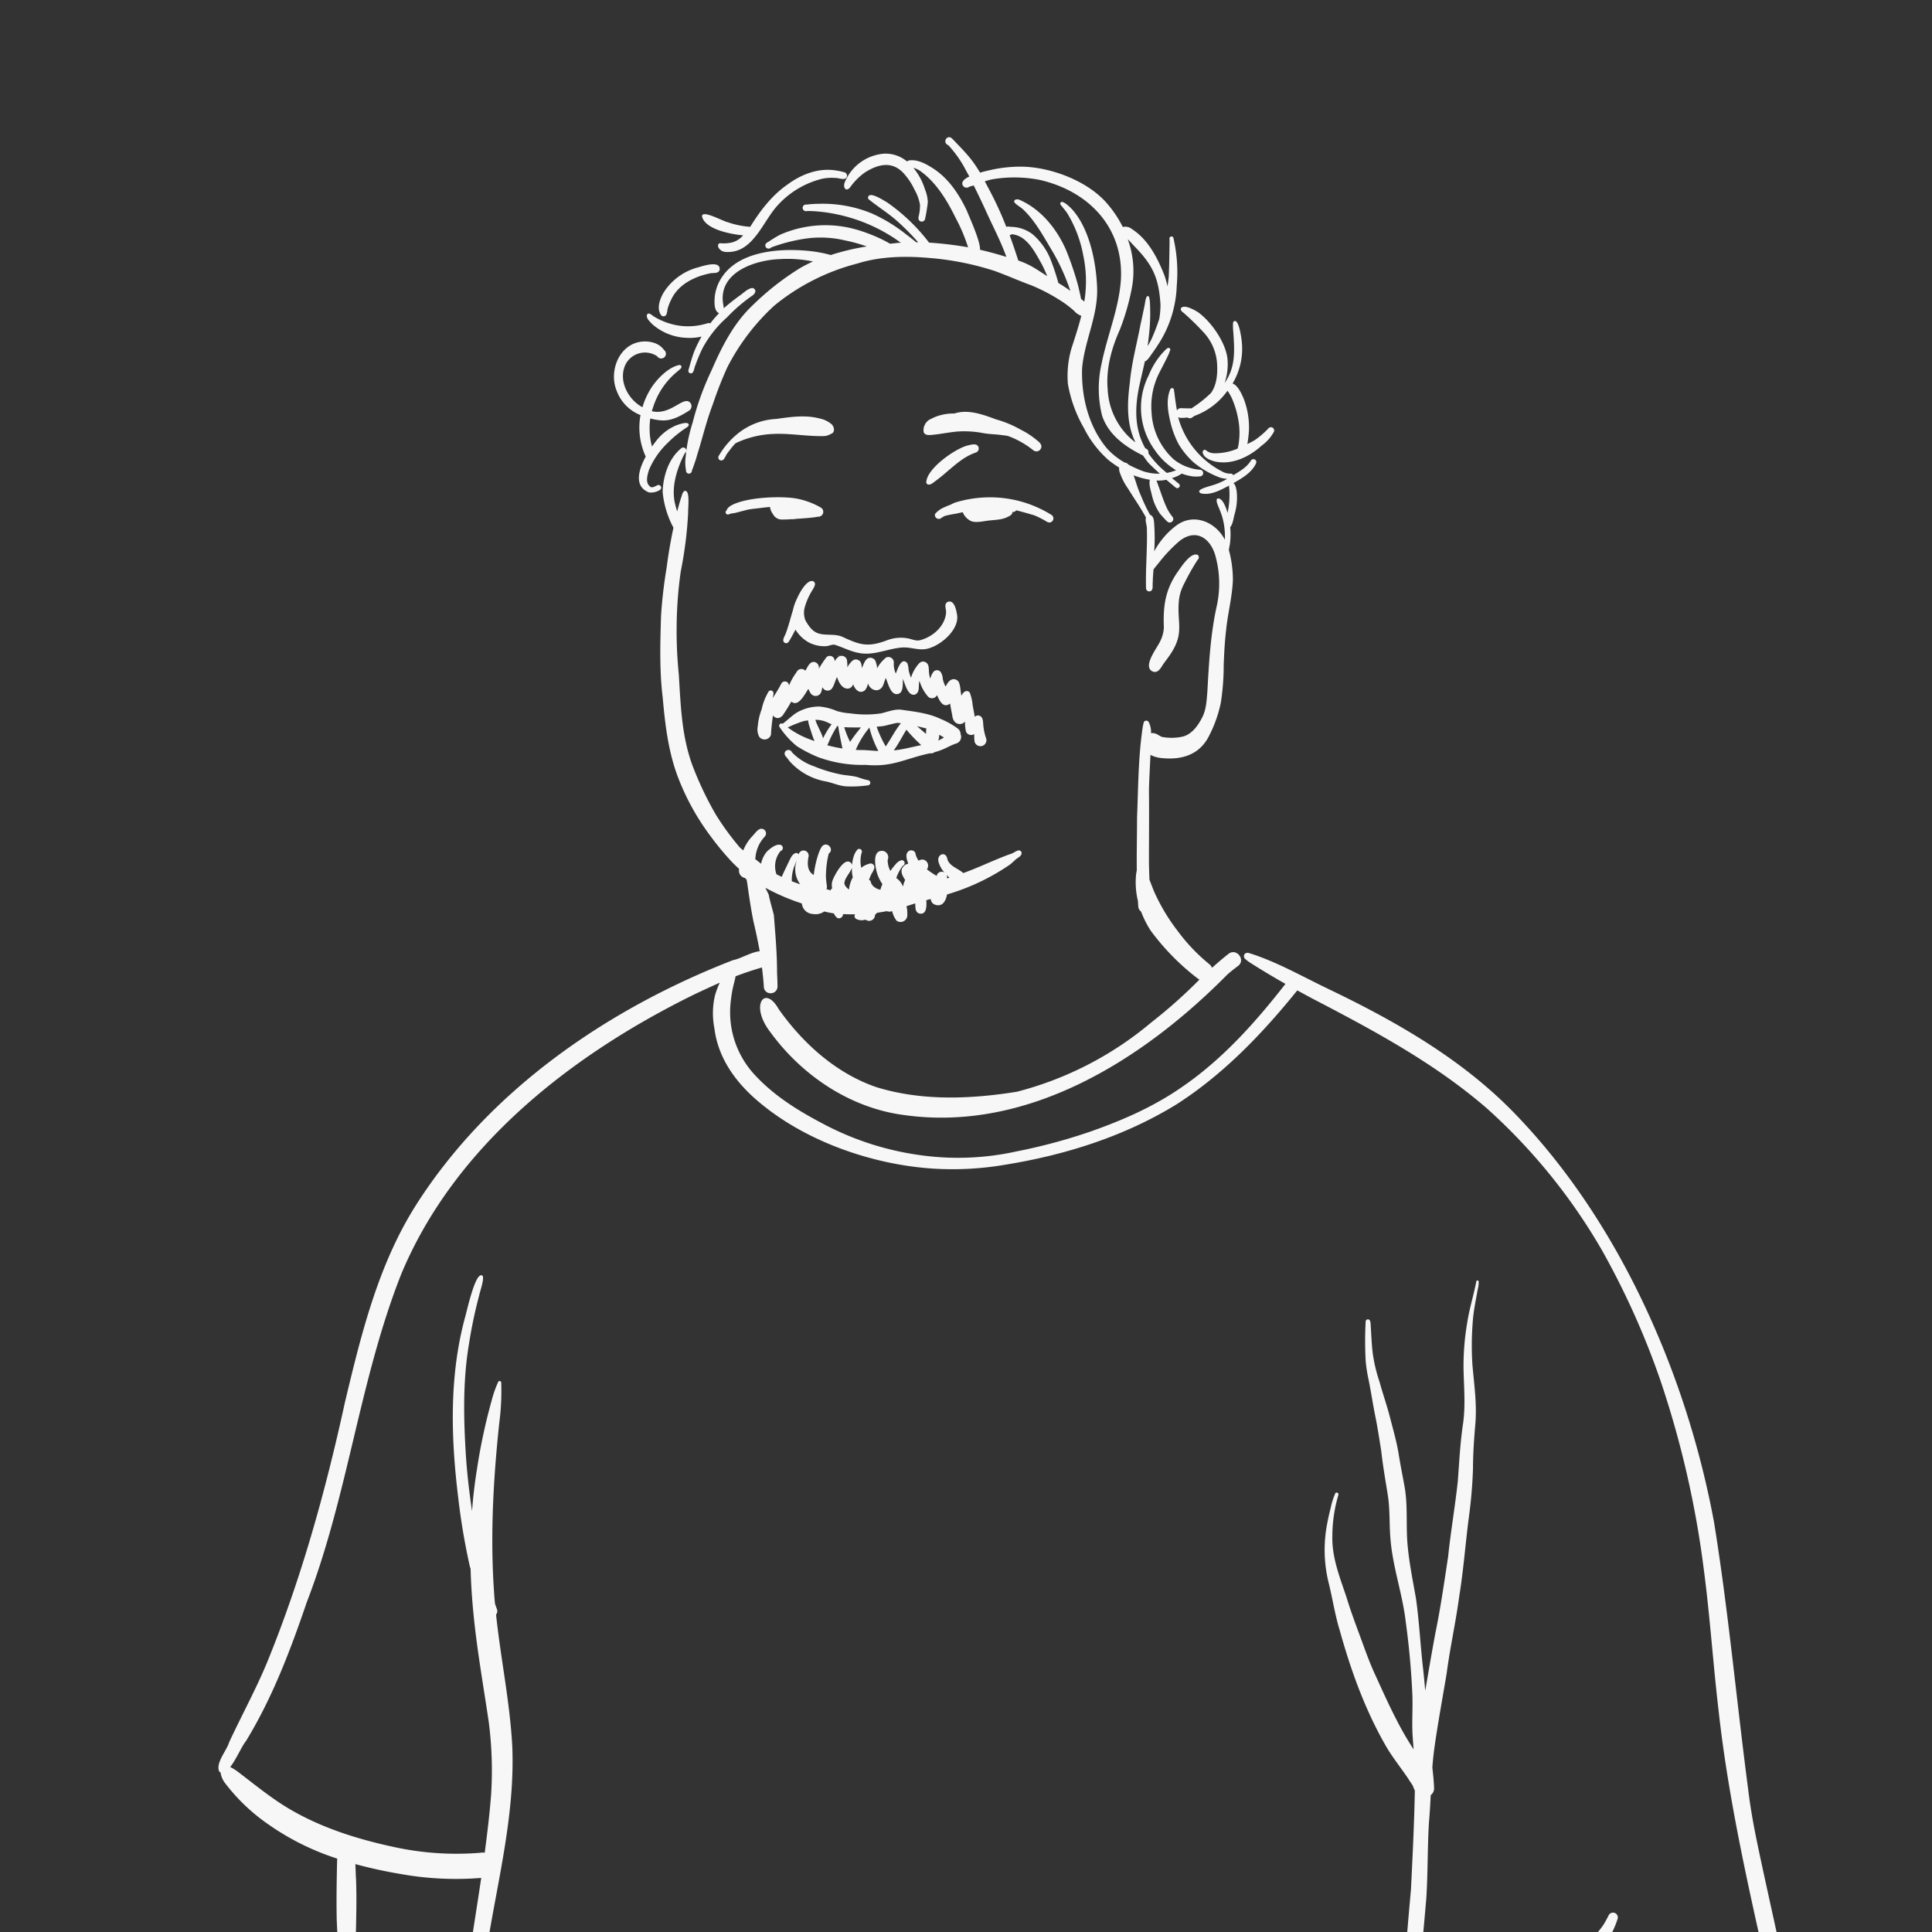
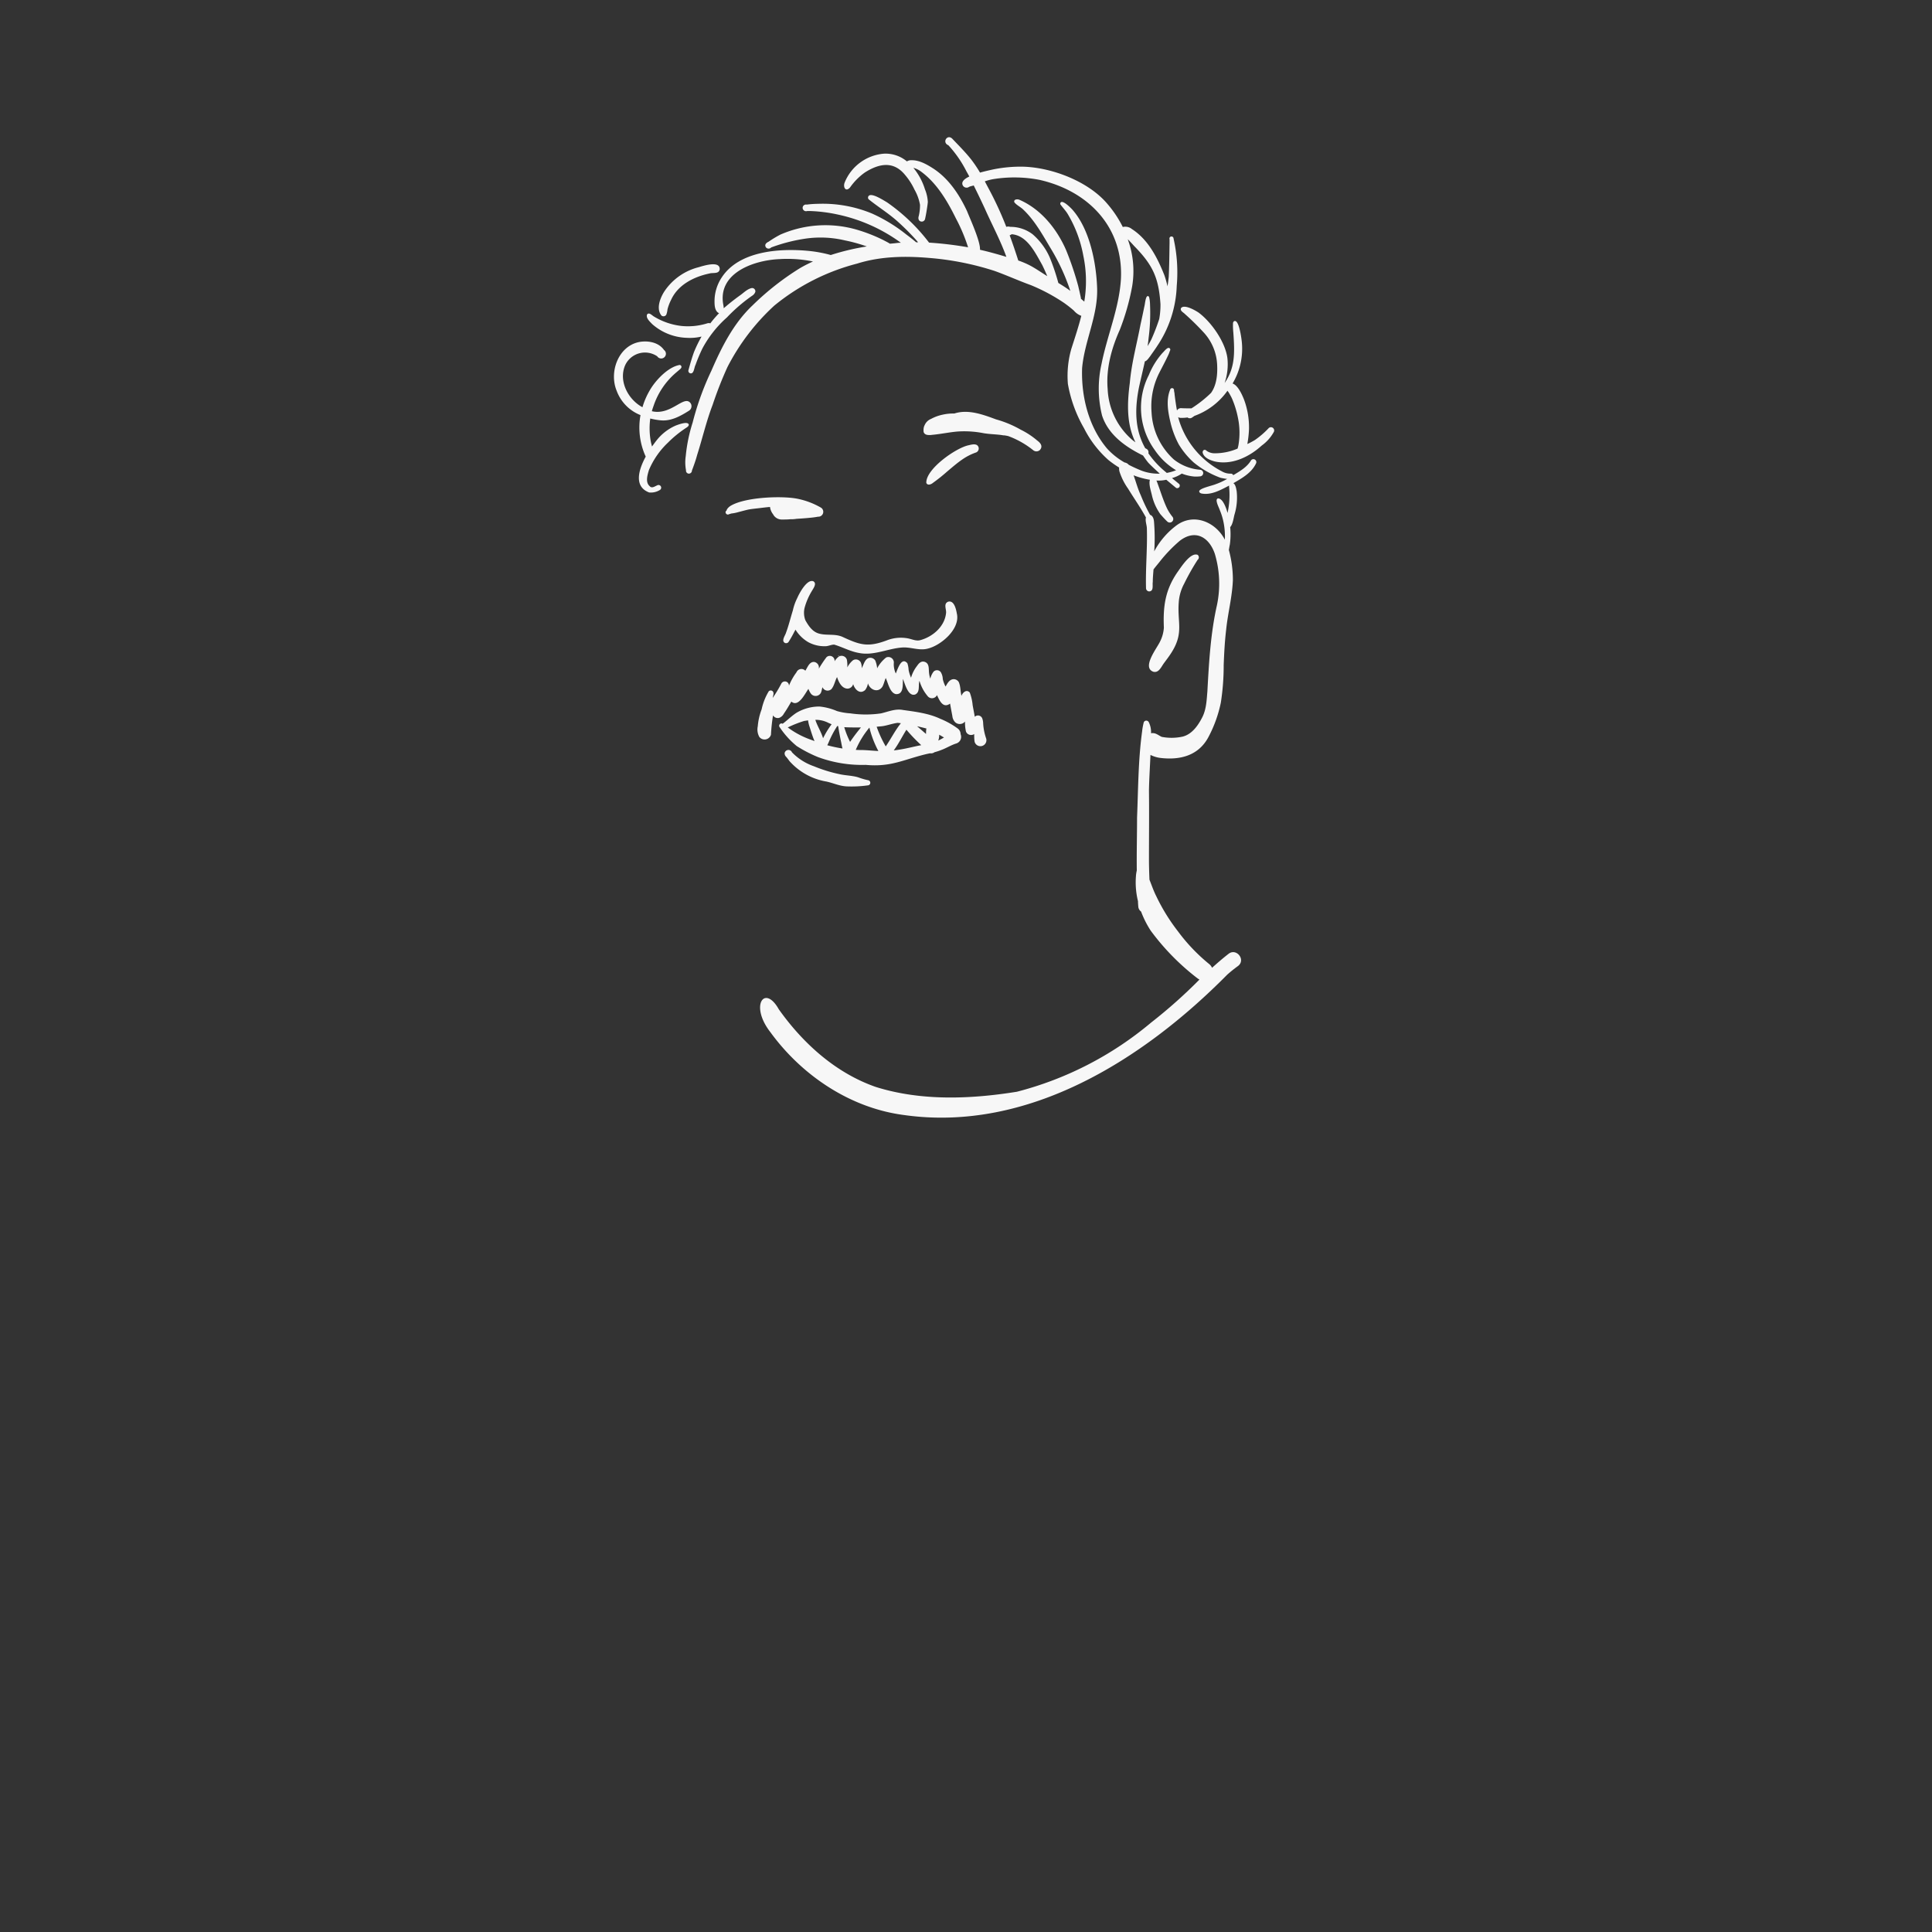
<svg xmlns="http://www.w3.org/2000/svg" viewBox="0 0 500 500">
  <rect x="0" y="0" width="500" height="500" fill="#333333" stroke="none" />
  <defs>
    <style>.cls-1{fill:#f7f7f7;}</style>
  </defs>
  <g id="kato">
    <path class="cls-1" d="M235.06,165.23a10,10,0,0,0-5.61.52c-4.89,1.81-6.87,1.17-11.42-.93-2-.88-4.19-.27-6.21-.89-1.62-.51-2.6-2-3.4-3.43a5.48,5.48,0,0,1-.17-3.28,17,17,0,0,1,1.84-4.24c.4-.7,1.41-2,.37-2.56-1.63-.58-3.6,3.1-4.13,4.35a13.51,13.51,0,0,0-1.14,3.21c-.6,1.91-1.06,3.86-1.76,5.74-.19.74-1.34,2.14-.27,2.68a.78.78,0,0,0,.9-.24,28.14,28.14,0,0,0,1.46-2.56c.12-.21.23-.43.35-.65a9.61,9.61,0,0,0,3.24,3.2,8.72,8.72,0,0,0,4.5,1.09c.79,0,1.51-.43,2.29-.41,2.16.64,4.17,1.78,6.42,2.16,3.78.76,7.36-1.12,11.08-1.41,2.25-.2,4.45.89,6.7.28,3.49-.84,8.5-5.16,7.52-9.12-.19-1.11-.72-3.5-2.29-3-1.24.57-.33,2-.5,3-.39,3.41-3.38,6-6.55,6.9C237.18,166,236.13,165.45,235.06,165.23Z" />
    <path class="cls-1" d="M259.64,112.66c.43,0,.85.11,1.27.19a23,23,0,0,1,6.53,3.7,1.3,1.3,0,0,0,1.69-.1c.86-1,.11-1.85-.72-2.46a20.47,20.47,0,0,0-4.23-2.78,28,28,0,0,0-6.39-2.67c-3.41-1.26-7.24-2.69-10.82-1.52a12.22,12.22,0,0,0-3.07.31,10.94,10.94,0,0,0-2.94,1.08,3,3,0,0,0-1.65,1.59,2.65,2.65,0,0,0-.18.42s0,0,0,0a3,3,0,0,0-.12,1l0,.12c0,.43.25.85.91,1a4,4,0,0,0,1.3,0c2.25-.2,4.46-.69,6.7-.87a26,26,0,0,1,6.22.36C256,112.41,257.82,112.35,259.64,112.66Z" />
-     <path class="cls-1" d="M212.19,108.32c-3.7-1-7.53-.43-11.26.1a17.15,17.15,0,0,0-10.62,4.33A20.79,20.79,0,0,0,186,118a.79.79,0,0,0,.28,1.07c1.12.53,1.44-1.17,2-1.81.63-.85,1.27-1.69,2-2.48l.31-.18a24.93,24.93,0,0,1,9.39-2.29c4.28-.22,8.45.59,12.81.56a3.93,3.93,0,0,0,2.25-.58c1.09-.3.95-1.7.22-2.46A6.82,6.82,0,0,0,212.19,108.32Z" />
    <path class="cls-1" d="M298.46,173.84c1.42.39,2.05-1.23,2.73-2.16s1.52-2,2.17-3.09c3-4.94,1.3-7.54,1.7-12.71a11.87,11.87,0,0,1,1.42-4.86,59.5,59.5,0,0,1,3.46-6.13.82.82,0,0,0,0-1.3c-1.84-.72-4.28,3.19-5.23,4.51-3.17,4.6-3.73,8.88-3.5,14.32a9.22,9.22,0,0,1-1,3.63C299.41,167.77,295.45,172.72,298.46,173.84Z" />
    <path class="cls-1" d="M188.66,133.08l.63-.19a9.36,9.36,0,0,0,1.61-.31c.82-.21,1.65-.44,2.48-.64s1.91-.29,2.91-.41,2-.25,3-.33a.65.65,0,0,0,0,.13,3.93,3.93,0,0,0,.78,1.76,2.51,2.51,0,0,0,2.3,1.36c.71,0,1.41,0,2.12-.07l.23,0a8.29,8.29,0,0,0,1.41-.11c1-.06,2-.13,3-.22s1.72-.17,2.57-.33a1.27,1.27,0,0,0,.77-2.34,20.07,20.07,0,0,0-6.44-2.37c-4.2-.72-13.38-.31-17,1.93-.37.24-.92.73-1,1.2a.51.51,0,0,0-.14.76A.56.56,0,0,0,188.66,133.08Z" />
-     <path class="cls-1" d="M263,132.07c1.57.39,3.14.84,4.69,1.3a23.25,23.25,0,0,1,3.33,1.71,1.06,1.06,0,0,0,1.07-1.84,30.18,30.18,0,0,0-9.21-3.79,30.5,30.5,0,0,0-15.81.65c-.35.15-.69.32-1,.49-.57.21-1.12.44-1.67.69A6.27,6.27,0,0,0,242,133a1,1,0,0,0,1.6,1.06c.27-.18.54-.34.81-.5a21.77,21.77,0,0,1,2.78-.58l2-.43a1.57,1.57,0,0,0,.26.61,4.37,4.37,0,0,0,2,1.76c1.37.39,2.82,0,4.2-.17,1.69-.23,3.46-.16,5-.91.53-.26,1.25-.53,1.36-1.18a1,1,0,0,0,0-.17A1,1,0,0,0,263,132.07Zm-2.58-.57Z" />
    <path class="cls-1" d="M217.34,169.75a.77.77,0,0,0-.58,0Z" />
    <path class="cls-1" d="M172.43,81.45a5.16,5.16,0,0,0,.32-1.41,12.21,12.21,0,0,1,.95-2.48c1.79-3.89,5.9-5.94,9.91-6.78.91-.28,2.44.2,2.65-1.08.09-2.33-4.21-.91-5.48-.54a15.11,15.11,0,0,0-8.8,6.19c-1.12,1.71-2.25,4.56-.78,6.33A.84.84,0,0,0,172.43,81.45Z" />
-     <path class="cls-1" d="M192.32,60.9a5.62,5.62,0,0,1-2.94,1.86,10.12,10.12,0,0,1-3,.19c-.58,0-.66.71-.43,1.13a2.23,2.23,0,0,0,1.77,1.12c3.7.27,6.13-1.81,8.16-4.49a1,1,0,0,0,.2-.25c1.75-2.36,3.21-5.11,5-7.12a23,23,0,0,1,11.83-7.11,12.35,12.35,0,0,1,3.27-.17c.92-.07,2.63.85,3-.37a.91.91,0,0,0-.63-1.1,17.69,17.69,0,0,0-3.4-.61c-4.07-.3-8.11,1.38-11.34,3.77-4,2.77-7,6.69-9.56,10.8l-.11.15a22.17,22.17,0,0,1-5.8-1.19c-1-.14-6.88-3.43-6.65-1.45C182.53,59.39,189.2,60.64,192.32,60.9Z" />
    <path class="cls-1" d="M165.76,107.43a18,18,0,0,0,1.31,10.64.26.26,0,0,0,.05.09c-1.93,3.54-3.09,7.79.88,9.29a4.42,4.42,0,0,0,2.77-.64.69.69,0,0,0-.7-1.2c-.6.25-1.38.86-1.92.22-1.18-1-.6-2.86-.21-4.17a20.91,20.91,0,0,1,4.93-7.11,29.16,29.16,0,0,1,4.6-3.76c.31-.21.77-.45.79-.87-.17-1-2.63-.06-3.3.18A12.8,12.8,0,0,0,169.9,114c-.35.43-.75,1-1.16,1.55-.1-.37-.19-.74-.28-1.12a18.78,18.78,0,0,1-.17-6.12,17,17,0,0,0,2.81.48c2.63.21,5-1.11,7.18-2.48a1.39,1.39,0,0,0,.49-1.89c-1.65-2.47-5,3.2-10.07,2,.12-.44.26-.88.42-1.31a19.43,19.43,0,0,1,5.75-8.6l1-.85c.22-.19.53-.43.49-.77a.52.52,0,0,0-.46-.44c-3,.5-6.28,4-7.75,6.58a19.34,19.34,0,0,0-1.88,4.36c-3.75-2-6.26-6.85-4.46-10.91a5.65,5.65,0,0,1,8.28-2.27,1.22,1.22,0,1,0,1.75-1.64c-1.43-2.06-4.37-2.52-6.69-2-5.25,1.26-7.51,7.81-5.57,12.53A10.78,10.78,0,0,0,165.76,107.43Z" />
    <path class="cls-1" d="M177.77,87.43a13,13,0,0,0,3.79-.33,34,34,0,0,0-1.95,4c-.56,1.54-1,3.12-1.44,4.7a.66.66,0,0,0,.46.81c1,.24,1-1.52,1.37-2.17a41,41,0,0,1,1.8-4.29,29,29,0,0,1,6.33-8,42.65,42.65,0,0,1,6.49-5.59,2,2,0,0,0,.85-1,.84.84,0,0,0-1-1c-1.21.31-2.1,1.32-3.12,2-1.14.84-2.26,1.69-3.34,2.61-.24.2-.48.4-.71.61a6.14,6.14,0,0,0-.09-.79c-1.63-8.32,7.84-11.65,14.52-11.93a32.78,32.78,0,0,1,8.67.61c-1.14.52-2.25,1.08-3.34,1.71A70.17,70.17,0,0,0,194.79,79c-4.94,4.66-8,10.76-10.67,16.91a73.47,73.47,0,0,0-4.87,13.47,41.16,41.16,0,0,0-1.78,8.65,11.09,11.09,0,0,0,.07,3.68.77.77,0,0,0,.76.87.8.8,0,0,0,.77-.8c.5-1.33,1-2.7,1.36-4.07,1.37-4.3,2.37-8.7,4-12.94A99.23,99.23,0,0,1,188.26,95a56.6,56.6,0,0,1,12.13-15.91,55.76,55.76,0,0,1,21.43-10.87c6-1.89,12.36-2,18.59-1.47a74.13,74.13,0,0,1,17,3.37c3.16,1.14,6.22,2.53,9.37,3.67a47.91,47.91,0,0,1,8.48,4.52,29.7,29.7,0,0,1,2.66,2.08,4.58,4.58,0,0,0,1.92,1.35c-.68,2.7-1.59,5.46-2.57,8.51a25.37,25.37,0,0,0-.9,9.12,35,35,0,0,0,4.19,11.48,27.36,27.36,0,0,0,6.31,8.21,25.75,25.75,0,0,0,2.76,1.94,3,3,0,0,0,.08,1,16.16,16.16,0,0,0,2.24,4.47c1.53,2.5,3.22,4.89,4.62,7.46-.25.92.26,2,.24,2.93.15,5.12-.36,10.24-.22,15.35a.85.85,0,0,0,.84.85c1.22-.09.76-1.62.91-2.45,0-1.07.11-2.16.19-3.25a1,1,0,0,0,.13-.16c.51-.68,1.08-1.32,1.6-2a38.22,38.22,0,0,1,5.05-5.23c4-3.09,7.61-1,9.09,3.37a27,27,0,0,1,.54,13.3c-1.65,7.32-2.06,14.84-2.47,22.3-.19,2.26-.27,4.63-1.32,6.69s-2.62,4.38-5.06,5a13.42,13.42,0,0,1-5.43.07c-.93-.41-1.57-1.14-2.77-.94h0v-.09a5.79,5.79,0,0,0-.61-2.82.75.75,0,0,0-.81-.33.72.72,0,0,0-.51.59,16.64,16.64,0,0,0-.39,2.24c-1,7.29-1,14.82-1.3,22.19,0,4.59-.13,9.16-.07,13.73a9.67,9.67,0,0,0-.23,1.63,20.51,20.51,0,0,0,.54,6.34c0,.5.05,1,.09,1.49a1.73,1.73,0,0,0,.71,1.18,25.42,25.42,0,0,0,2.49,4.94,61.49,61.49,0,0,0,12.16,12.38,4.73,4.73,0,0,0,.46.28,130.62,130.62,0,0,1-12.5,11.12,88.21,88.21,0,0,1-34.74,17.91c-12,1.93-24.75,2.44-36.47-1.22-10.38-3.59-18.88-11.27-25.16-20.12-3.66-6.54-7.58-1-2.18,5.92,8.15,11.21,20.65,19.62,34.52,21.44,32.16,4.57,62-14.35,83.72-36.32A34.7,34.7,0,0,1,320.4,250c2.09-1.61-.42-4.72-2.44-3.16-1.48,1.15-2.89,2.37-4.28,3.62a2.72,2.72,0,0,0-.79-1,46.71,46.71,0,0,1-8.05-8.45,49.33,49.33,0,0,1-5.56-9c-.71-1.39-1.22-2.89-1.8-4.35-.07-1.64-.12-3.28-.13-4.93,0-6.08.07-12.16,0-18.24.06-3,.26-6.08.39-9.12a7.92,7.92,0,0,0,2.56.78c5.06.61,9.81-.56,12.39-5.3a33.38,33.38,0,0,0,3.26-9,62.43,62.43,0,0,0,.74-9.76c.13-3.15.26-5.91.64-9.14.44-4.3,1.58-8.52,1.74-12.85a29.62,29.62,0,0,0-1.05-7.79c.11-.49.16-1,.25-1.3a19.13,19.13,0,0,0,.1-4.6c.72-.7.91-2.63,1.15-3.36a15.09,15.09,0,0,0,.52-6c-.14-.65-.25-1.59-.84-2,2.26-1.32,4.76-2.7,5.89-5.19a.76.76,0,0,0-1.3-.75c-1.06,1.79-2.89,2.83-4.63,3.87a.64.64,0,0,0-.6-.4,4.39,4.39,0,0,1-2.35-.6,22.37,22.37,0,0,1-10.73-12.18c-.23-.61-.41-1.23-.58-1.85a1.25,1.25,0,0,0,.69.2,10.94,10.94,0,0,0,1.73-.11,1,1,0,0,0,1.13.06l.68-.47a18,18,0,0,0,8.54-6.51,2.41,2.41,0,0,0,.25.35,16.7,16.7,0,0,1,.86,1.54,24.27,24.27,0,0,1,1.59,5.07,19,19,0,0,1,.12,7.22,8,8,0,0,1-.21.8,15,15,0,0,1-6,1.21,3.59,3.59,0,0,1-2-.63.87.87,0,0,0-.38-.25c-.45-.11-.73.37-.64.77.37,1.31,1.9,1.89,3.1,2.22,4.43,1,8.92-1.15,12.16-4.1a10.72,10.72,0,0,0,3.15-3.55.84.84,0,0,0-1.31-1,22.26,22.26,0,0,1-3.64,3.14c-.62.36-1.26.71-1.91,1a28.51,28.51,0,0,0,.43-3.8,20.67,20.67,0,0,0-1.32-7.79c-.46-1.13-1.52-3.59-2.93-4.07A17.55,17.55,0,0,0,321.4,88.7c-.06-.8-.74-6.43-2.08-5.53a.72.72,0,0,0-.22.48,18.54,18.54,0,0,0,.09,2.47c.36,5.15.5,9-2.26,13a15,15,0,0,0,.72-6.44c-.53-4.14-4.12-9.3-7.44-11.77-.83-.56-3.73-2.26-4.56-1.17-.32.7.59,1.09,1,1.52a67.69,67.69,0,0,1,4.91,4.83A13.14,13.14,0,0,1,315,94.51c.11,2.43-.14,5.13-1.58,7.17a31,31,0,0,1-5.07,4l-.17,0c-.84,0-1.68,0-2.52-.05a1.18,1.18,0,0,0-1.06.6c-.26-1.37-.44-2.76-.62-4.16,0-.35-.11-.7-.15-1a.51.51,0,1,0-1-.22c-1.14,2.8-.51,6,.18,8.84a23.63,23.63,0,0,0,2.06,5.33,20.82,20.82,0,0,0,3.83,4.64,23.64,23.64,0,0,0,7,4c.33.06,1,.22,1.69.28a17.49,17.49,0,0,1-3,1.38c-.85.37-4,1-4.23,1.77-.05.38.34.58.65.64,2.52.44,4.88-.92,7.1-2.07a1.5,1.5,0,0,0,0,.52,21.7,21.7,0,0,1-.42,6.58c-.09-.34-.19-.67-.3-1-.33-.89-1.05-2.75-2.15-2.78-1,.21.28,2.43.46,3.08a16.08,16.08,0,0,1,.93,3,18.26,18.26,0,0,1,.36,4.61c-2.35-4.53-7.94-7-12.46-3.74a20.27,20.27,0,0,0-5.82,6.76,50.08,50.08,0,0,0,0-6.93c-.06-.87-.05-2.07-1-2.51l-.06,0a41.25,41.25,0,0,1-2.41-5.07c-.79-1.66-1.24-3.46-1.87-5.17a20.86,20.86,0,0,0,4.23,1.15c-.37,1.21.31,3,.55,4.17a13.66,13.66,0,0,0,2.16,4.75c.58.65,1.15,1.3,1.79,1.9a.91.91,0,0,0,1.36-1.2,12.07,12.07,0,0,1-1.42-2.19c-.93-1.95-1.56-4-2.31-6.06-.11-.29-.25-.76-.45-1.17a9.13,9.13,0,0,0,2.55-.2l2.56,2.12a.66.66,0,0,0,.8-1l-1.88-1.55a8.58,8.58,0,0,0,2.54-1.17,11.23,11.23,0,0,0,3.28.77,10.18,10.18,0,0,0,1.56-.06.86.86,0,0,0,0-1.69,12.56,12.56,0,0,1-6.89-2.66,17.62,17.62,0,0,1-5.78-12.24A19.14,19.14,0,0,1,300,96.53c.74-1.46,1.66-3.16,2.39-4.74.17-.35.27-.72.42-1.07a.47.47,0,0,0-.12-.6c-.55-.42-1.42.86-1.83,1.21a19.91,19.91,0,0,0-3.54,5.72,18.62,18.62,0,0,0,1.54,19.43,17.6,17.6,0,0,0,5.51,5.22,12.74,12.74,0,0,1-2.41.69l-.35-.3a22.93,22.93,0,0,1-4.41-4.78,1,1,0,0,0-.43-1.11l-.39-.21c-2.59-4.61-2.84-9.82-1.56-16,.48-2.16,1-4.31,1.47-6.47.57-.14,1-.87,1.38-1.34.62-.91,1.28-1.79,1.87-2.72a29.62,29.62,0,0,0,5-15.49,39.82,39.82,0,0,0-.82-12.22.55.55,0,0,0-.61-.55.53.53,0,0,0-.43.7c0,.36,0,.71,0,1.06-.05,2.89-.07,5.79-.21,8.68-.08.82-.19,1.64-.32,2.46a24.51,24.51,0,0,0-.82-2.9c-1.8-4.52-4.2-9.23-8.41-11.93a2.68,2.68,0,0,0-2.34-.52,29,29,0,0,0-4-6c-4.88-5.78-14.25-9.38-21.71-9.61a35.63,35.63,0,0,0-7.91.72c-.54.13-1.89.4-3.33.81a33.69,33.69,0,0,0-2.29-3.4c-1.5-1.9-3.23-3.62-4.9-5.38-1.31-1.27-2.71,1-1,1.7a29.82,29.82,0,0,1,4.69,6.78c.25.43.49.87.73,1.31-1.38.66-2.26,1.48-1.59,2.46a1.14,1.14,0,0,0,1.33.34,2.24,2.24,0,0,1,.8-.32L252,48c1,2,1.92,3.94,2.85,5.93,1.85,4.18,4.05,8.24,5.6,12.55-2.26-.68-4.53-1.32-6.83-1.84.16-2.14-2.69-8.29-3.35-10-2-4.28-4.71-8.38-8.7-11-1.75-1.12-3.72-2.27-5.86-2.17a1.9,1.9,0,0,0-1,.3,8.59,8.59,0,0,0-5.92-2,12,12,0,0,0-10.22,7.54c-.42,1.22.34,2.44,1.42,1.2a16.12,16.12,0,0,1,3.85-3.88c3.63-2.3,7.36-3.06,10.38.63a16.64,16.64,0,0,1,2.44,3.8A12.12,12.12,0,0,1,238.1,53a12.2,12.2,0,0,1-.32,2.89c-.19.55-.12,1.25.54,1.43a.89.89,0,0,0,1.08-.62c.17-.78.32-1.56.44-2.35s.22-1.37.28-2.06a9.89,9.89,0,0,0-.74-3.29,16.34,16.34,0,0,0-3-5.57,5.89,5.89,0,0,1,1.73.79c4.23,3,7,7.68,9.26,12.27A44.72,44.72,0,0,1,250.54,64a92.56,92.56,0,0,0-10.1-1.21,48.2,48.2,0,0,0-10.87-10.42c-.92-.54-3.62-2.3-4.59-1.8a.66.66,0,0,0-.18,1c2.48,2,5.18,3.65,7.54,5.78A63.67,63.67,0,0,1,237,62c.2.23.41.47.6.71h-.49c-.82-.7-1.67-1.36-2.53-2a41.34,41.34,0,0,0-8.91-5.45,33.32,33.32,0,0,0-14-2.51,25.35,25.35,0,0,0-2.89.2.87.87,0,0,0-1.06.85.89.89,0,0,0,1.19.81l.67,0a39.66,39.66,0,0,1,7,.86,42.83,42.83,0,0,1,16.56,7.35c-.54,0-1.09.08-1.63.14l-1.2.11c-.56-.37-1.2-.66-1.68-.93a42.55,42.55,0,0,0-6.79-2.67,29.16,29.16,0,0,0-19.87,1.24,28.3,28.3,0,0,0-3.08,1.86c-.6.27-1.13.77-.65,1.47a.9.9,0,0,0,1.34,0,43.45,43.45,0,0,1,8.92-2.29,27.3,27.3,0,0,1,10.15.46,41.56,41.56,0,0,1,5.68,1.57A61.22,61.22,0,0,0,215,66a33.57,33.57,0,0,0-6-1.09c-7.37-.68-17.69.07-22.16,6.81a11.14,11.14,0,0,0-1.92,6.4c0,1,.11,2.31,1,2.85l.18.08a28.34,28.34,0,0,0-2.27,2.63,1.32,1.32,0,0,0-.79,0,16.78,16.78,0,0,1-6.76.67,17.51,17.51,0,0,1-7-2.41c-.51-.27-1.35-1.28-1.83-.52-.32.92.77,1.85,1.34,2.46A14.18,14.18,0,0,0,177.77,87.43ZM266.7,68.78a21.61,21.61,0,0,0-3.17-1.36c-.7-2.19-1.43-4.37-2.23-6.52a2.45,2.45,0,0,0,.52-.28c4,.31,6.1,4.78,7.87,7.89.47.94.91,1.93,1.34,2.95l-.26-.16C269.41,70.45,268.1,69.54,266.7,68.78Zm26.88-5.05c4.76,4.86,6.3,8.18,6.75,15a20.56,20.56,0,0,1-.32,3.83A55.83,55.83,0,0,1,298,87.78c-.31.61-.64,1.21-1,1.8.1-.7.19-1.4.26-2.11a49.76,49.76,0,0,0,.37-8.54,8.94,8.94,0,0,0-.23-2,.43.43,0,0,0-.23-.28c-.7-.31-.83,2.07-1,2.61-.32,1.54-.64,3.11-1,4.69-.94,5-2.33,10-2.77,15.1-.62,4.74-.88,9.7.92,14.23.16.4.34.79.53,1.18-.43-.3-.85-.62-1.25-1a18.39,18.39,0,0,1-5.94-12.79c-.45-5.26,1-10.54,3.14-15.31A60.94,60.94,0,0,0,293,74.11a23.91,23.91,0,0,0-1.14-12.2C292.46,62.49,293,63.1,293.58,63.73Zm-38.71-16.8a15.41,15.41,0,0,1,2-.54,34.28,34.28,0,0,1,12.12.15c12.71,2.86,21.83,12.29,21.1,25.78-.48,7.51-3.54,14.5-5,21.8a28.93,28.93,0,0,0,.12,13.41c1.62,5,6.06,8.13,10.61,10.36.42.63.86,1.24,1.33,1.83.95,1,2,1.94,3,2.86a12.27,12.27,0,0,1-4.68-.76,36,36,0,0,1-3.35-1.53,1.75,1.75,0,0,0-1.08-.6,18.64,18.64,0,0,1-4.51-3.58c-4.82-5.7-6.74-13.5-6.48-20.85.62-7,4.07-13.45,3.89-20.53-.2-6.66-1.92-15.45-6.45-20.52-.41-.44-2.47-2.54-3-1.79a.48.48,0,0,0,.06.64c.56.74,1.2,1.42,1.7,2.2a32.2,32.2,0,0,1,4.11,10.91,32,32,0,0,1,.25,11.89l-.87-.75,0-.19c-.22-1.05-.46-2.1-.71-3.15a79.11,79.11,0,0,0-3.17-9.35c-2.4-5.45-6.48-10.49-12-12.9-.51-.25-1.6-.17-1.35.62.56.75,1.66,1.24,2.35,1.94,2.91,2.78,4.89,6.36,6.93,9.79A53.59,53.59,0,0,1,277,75.28l-.31-.23c-.9-.65-1.84-1.24-2.79-1.82a56.42,56.42,0,0,0-2.23-6.61,17,17,0,0,0-4.44-6,9.44,9.44,0,0,0-5.8-1.91,1.65,1.65,0,0,0-1,0,89.66,89.66,0,0,0-4.85-10.43Z" />
-     <path class="cls-1" d="M464.81,525.22c-2.82-16.34-6.77-32.46-10.13-48.69-.95-4.56-1.75-9.15-2.3-13.78-3-22.9-5.09-45.94-8.78-68.75-7.13-38.63-25.07-79.24-53-107.26-13.31-13.25-29.86-22.66-46.68-30.73-6.83-3.26-13.46-7.11-20.7-9.37a1.15,1.15,0,0,0-1,.15.93.93,0,0,0,.11,1.44,9.27,9.27,0,0,0,1.34,1c2.95,1.88,5.95,3.67,9,5.4-7.79,10-16.42,19.66-27,26.84-7.24,5-15.1,8.43-23.47,11.38A145.61,145.61,0,0,1,263,298a70.06,70.06,0,0,1-24.5,1,75.23,75.23,0,0,1-24.64-7.72c-6.77-3.51-13.34-7.45-18.59-13.17A23.8,23.8,0,0,1,189,260.46a39.77,39.77,0,0,1,.55-4.23c.23-1.2.6-2.37.82-3.57,2.25-.85,4.53-1.62,6.82-2.28.22,1.71.4,3.43.5,5.15a1.7,1.7,0,0,0,1.73,1.52,1.74,1.74,0,0,0,1.8-1.76c0-1.23-.08-2.46-.12-3.69,0-4.09-.3-8.15-.63-12.22q-.09-1.33-.21-2.67c-.12-.4-.23-.82-.33-1.23-.37-1.34-.74-2.67-1-4-.16-.31-.31-.62-.46-.93h0l-.12-.22c-.09-.2-.19-.39-.29-.58a56.21,56.21,0,0,0,9.46,4.07,3,3,0,0,0,2.88,2.72,3.91,3.91,0,0,0,2.92-.65,23,23,0,0,0,2.47.49,3.14,3.14,0,0,0,.91,1.19,1.06,1.06,0,0,0,1.47-1c1.05.05,2.11.07,3.15.05a.8.8,0,0,0-.11.78,1,1,0,0,0,.47.47A3.14,3.14,0,0,0,224,238a1.52,1.52,0,0,0,2.45-1.24,6.62,6.62,0,0,0,.53-.53q1.26-.18,2.49-.42a2.1,2.1,0,0,0,1.42,0,6.32,6.32,0,0,0,1.15,2.47,1.76,1.76,0,0,0,2.77-1.61,7.28,7.28,0,0,0-.22-2.14l1-.33,1.26-.4c.1,1-.09,2.13.94,2.58,1.73.48,2.13-1.18,1.93-3.41l1.16-.32a1.67,1.67,0,0,0,.91,1.41c2,.8,2.94-.69,3.3-2.57,1-.31,2.05-.64,3.06-1a56.81,56.81,0,0,0,13.24-6.75c.52-.41,1-.87,1.47-1.31s1.91-1,1.44-2c-.63-.93-1.75.28-2.61.52-4.22,1.48-8.21,3.51-12.4,5-1.35-1.25-3.66-1.76-4.14-3.72-.4-2.14-3.12-1.09-2.1,1.31a6.69,6.69,0,0,0,1.38,2.27,1.34,1.34,0,0,0-2,.75.68.68,0,0,0,0,.14,26.89,26.89,0,0,1-2.54-1.71,1.62,1.62,0,0,0-.84-2.5,1.83,1.83,0,0,0-1.33.25,5.78,5.78,0,0,1-.86-2.09,1.2,1.2,0,0,0-1.9-.21c-.75.85-.21,2.09.09,3.1a2,2,0,0,0-.92.39c-1.42,1.17-.71,2.52.12,3.8a6.57,6.57,0,0,0-.55,1.73,4.74,4.74,0,0,0-1.75-2.23,12.48,12.48,0,0,1,1.65-3.14.76.76,0,0,0-.28-1.48,2.88,2.88,0,0,0-1.47,1,17.43,17.43,0,0,0-1.42,1.79,5.88,5.88,0,0,1-.7-2.84,1.7,1.7,0,0,0-1.07-2.32c-2.87-.45-2.23,3.49-1.82,5.24a10.4,10.4,0,0,0,1.53,3.33,10.39,10.39,0,0,0-.55,1.5,2.2,2.2,0,0,0-.9-.28,1.09,1.09,0,0,0-.13-.17,2.46,2.46,0,0,1-1.5-1.9l-.39-.27c.19-.53.42-1.05.63-1.52a5.3,5.3,0,0,0,.76-1.57,1,1,0,0,0-1-1.14,5.42,5.42,0,0,0-2.39,1.12,7.7,7.7,0,0,1,.1-3.9.7.7,0,0,0-1-.89c-1.43,1.36-1.67,4.46-1.47,6.34a7,7,0,0,0,.18.91,8.45,8.45,0,0,0-1,3.2c-.51-.47-1.11-.94-1.18-1.63,0-1.82,3-3.94,1.68-5.31-1.69-1.67-4.25,3.23-4.74,4.54a3.68,3.68,0,0,0-.1,2.07,1.36,1.36,0,0,0-.5.56,2.35,2.35,0,0,0-1-.34,1.61,1.61,0,0,0,.12-.93,21,21,0,0,1-.24-2.24,24.84,24.84,0,0,1,.73-6.07c1.4-.92-.09-3-1.45-2.11-.92.56-2.06,4.44-2.43,7.66-1.62-.91-1.76-2.79-1.33-4.82a1.34,1.34,0,0,0-1.32-1.52,1.36,1.36,0,0,0-1.27,1,.72.72,0,0,0-.75-.34c-1.1.35-1.5,1.78-2,2.7-.54,1.15-1.12,2.29-1.61,3.46-.46-.21-.92-.43-1.37-.66a6.19,6.19,0,0,1,1.05-6,.84.84,0,0,0,.08-1.58c-1.19-.4-2.68.87-3.52,1.62a6.82,6.82,0,0,0-1.59,3.24c-.49-.41-1-.8-1.49-1.18a9.06,9.06,0,0,1,2.41-5.82,1.21,1.21,0,0,0-.11-1.81c-1.26-.89-2.24.82-3,1.59a11.61,11.61,0,0,0-2.42,3.75q-.47-.36-.9-.75l0,0a70.67,70.67,0,0,1-6.2-8.49A86.67,86.67,0,0,1,179.17,198c-2.76-7.57-3-15.35-3.49-23.38a112.8,112.8,0,0,1-.56-13,106.18,106.18,0,0,1,1.07-13.8,102.52,102.52,0,0,0,1.9-15.1c-.05-1.1.48-5.19-.54-5.63-.7-.29-1,.8-1.13,1.26-.45,1.32-.82,2.68-1.16,4-.27-.83-.49-1.67-.68-2.52-.73-4,.51-8.09,2.21-11.68.15-.29.3-.6.48-.88a.81.81,0,0,0,.18-1.15.8.8,0,0,0-1.19-.07c-3.23,2.65-4.64,7.17-4.77,11.23a24.32,24.32,0,0,0,2.7,9.1c0,.06.07.11.1.16-.71,3.4-1.32,6.83-1.75,10.27a122.36,122.36,0,0,0-1.46,12.5c-.22,7.08-.43,14.19.43,21.24.62,7,1.46,14.1,4,20.72a62.62,62.62,0,0,0,8.33,15.06,73.56,73.56,0,0,0,5.52,6.68c.61.63,1.25,1.24,1.89,1.83v.38a1.89,1.89,0,0,0,1.57,2,1.71,1.71,0,0,0,.42.43c0,.26.09.53.13.8.47,3.34.95,6.68,1.62,10,.61,2.56,1.16,5.14,1.62,7.73-2.22.21-5.07,2-6.9,2.3-32.52,12.63-63.19,33.69-82.1,63.47C97.84,327.39,93.46,345.35,89.25,363c-5,22.9-11.26,45.51-20.13,67.24-2.91,7-6.58,13.7-9.79,20.59-.65,2.23-3.65,5.49-2.56,7.7a1.3,1.3,0,0,0,.3.13,5.92,5.92,0,0,0,1.14,2.76,49.26,49.26,0,0,0,11.42,10.85A66.11,66.11,0,0,0,87.26,481c-.13,5.23-.22,10.47-.12,15.7.14,3.63.4,7.26.55,10.9.37,10.8.83,21.6,2,32.34a2,2,0,0,0,4-.54c-.75-6.78-1.09-13.33-1.37-20.26-.21-5.47-.38-10.95-.27-16.42s.31-11,.09-16.42c-.08-1-.09-2.39-.17-3.87A119.56,119.56,0,0,0,103.75,485a80.94,80.94,0,0,0,20.79,1C123,496.52,121.16,507,120,517.48c-.92,7.42-1.78,14.84-2.23,22.3a1.89,1.89,0,0,0,3.2,1.32c.63-.61.54-1.51.61-2.32.14-2,.3-4.12.51-6.2q1.55-14.54,4-29c2.76-17.08,7.19-34.12,6.49-51.54-.6-11.47-3-22.76-4.2-34.17a1.47,1.47,0,0,0,.19-1.51c-.16-.45-.32-.89-.47-1.34-.1-1.06-.19-2.12-.25-3.18-1-14.5-.18-29.07,1.35-43.5a63.29,63.29,0,0,0,.52-10.47.42.42,0,0,0-.77-.27,29.09,29.09,0,0,0-1.73,4.93,149.21,149.21,0,0,0-3.81,17.88c-.56,3.53-1,7.09-1.24,10.66-.73-4.83-1.29-9.69-1.61-14.57-.59-9.56-.79-19.26.82-28.74A121.31,121.31,0,0,1,124,335.28c.16-.91,1.52-4.66.82-5.16-1.81-1.16-4,9.33-4.49,10.9-4.1,15.18-3.64,31.11-1.74,46.59a169,169,0,0,0,3,17.75c.06.22.13.43.2.65.1,3.72.34,7.45.7,11.16.9,9.55,2.6,19,4,28.48a97.75,97.75,0,0,1,.6,18.92c-.39,5-1,10-1.64,14.92a3,3,0,0,0-1.07,0,75.84,75.84,0,0,1-22.53-1.51c-9.3-2-18.57-4.91-26.82-9.75-4.68-2.74-8.88-6.2-13.18-9.48a13.68,13.68,0,0,0-2.27-1.45c1.57-2,3-5.42,4.07-6.7,6.86-11.23,11.53-23.58,15.76-36C90.07,387,93,357.15,103.85,329.71c13.9-33.31,44.22-56.84,75.92-72.4,2.12-1,4.29-2,6.5-3a22.57,22.57,0,0,0-1.25,3.38,20.15,20.15,0,0,0-.14,8.4c1,8.15,6,14.65,12.24,19.69,12,9.84,29,15.68,44.43,16.66a80.78,80.78,0,0,0,18.89-1.06c15.45-2.52,30.69-7.35,44.07-15.59,11.45-7.34,21.08-17.14,29.69-27.59.52-.63,1-1.25,1.55-1.88l3.69,2c15.9,8.27,31.88,16.81,45.48,28.63a150.45,150.45,0,0,1,29.64,36.57,205.64,205.64,0,0,1,15.15,33.72,250.93,250.93,0,0,1,11.22,48.83c1.6,12.08,2.39,24.26,3.81,36.36,2.69,24.54,8.36,48.55,13.72,72.59.46,2.26.93,4.68,1.38,7.1.51,3.27,2.44,10.72-.2,13.3-3.13,2.25-14.5.16-18.81.18-9.95-.62-19.77,1.27-29.43,3.46a176.29,176.29,0,0,1-19.52,3.15,101.2,101.2,0,0,1-12.19-.14c-5.13-.4-10.34-.89-15.22-2.63a3.94,3.94,0,0,0-.51-.14c.05-.52.09-1,.14-1.56.24-2.16.09-4.32.24-6.48,0-.72.11-1.48.22-2.25a4.46,4.46,0,0,0,1.62.61c3.34.77,6.75,0,10-.69,5.48-1,10.47-3.54,15.09-6.56,2.47-1.58,5.08-2.94,7.61-4.44a56.6,56.6,0,0,0,7-5.3A38,38,0,0,0,416.13,502a23.76,23.76,0,0,0,2.47-5.28,1.26,1.26,0,0,0-.67-1.64,1.28,1.28,0,0,0-1.68.75c-.43.83-.87,1.66-1.37,2.44a32.87,32.87,0,0,1-4.84,5.43c-1.92,1.59-4.08,2.94-6.13,4.38-2.86,2-5.34,4.47-8.28,6.35-5,3-9.36,6.93-14.51,9.66a49,49,0,0,1-10.59,3.74,12.06,12.06,0,0,1-5.76-.11c.21-1.19.47-2.39.72-3.5.8-3.18.81-6.47,1.22-9.71,1.09-7.64,1.72-15.33,2.4-23,.44-6.61.3-13.25.7-19.86.21-2.36.34-4.72.46-7.08a2.12,2.12,0,0,0,.87-1.78c-.06-1.8-.25-3.58-.45-5.36.12-1.59.28-3.18.49-4.77.91-6.56,2.13-13.07,3.22-19.61.87-6.67,2.36-13.25,3.25-19.92,1.07-6.6,1.58-13.26,2.41-19.88a123.92,123.92,0,0,0,1.15-13.2c0-3.9.29-7.8.62-11.69.41-5.06-.33-10.11-.77-15.15a77.65,77.65,0,0,1,.1-11.31c.21-2.83.82-5.6,1.31-8.39a5.81,5.81,0,0,0,.2-1.94.32.32,0,0,0-.54-.07.44.44,0,0,0-.09.27c-.68,3.51-1.79,7-2.33,10.58a65.58,65.58,0,0,0-.92,13.05c.14,4.34.45,8.54-.13,12.89-.77,5-1,10.07-1.39,15.12-.7,6.51-1.83,13-2.5,19.47-1,6.59-1.94,13.17-3.28,19.69-.94,5-1.78,10-2.64,15-.16-1.86-.34-3.71-.54-5.57-.71-6.08-1-12.2-1.85-18.26-.81-4.64-1.77-9.27-2.19-14s.08-9.73-.69-14.53c-.52-3-1.16-6-1.62-9-.54-3.22-1.45-6.35-2.26-9.5s-1.84-6-2.67-9.08a39.64,39.64,0,0,1-1.76-7.36c-.3-2.43-.38-4.88-.54-7.32a2.85,2.85,0,0,0-.24-1.27.6.6,0,0,0-1.05.2,95.13,95.13,0,0,0,0,10.41,40.63,40.63,0,0,0,.78,4.92c.61,3.06,1.07,6.16,1.69,9.22s1.08,6.09,1.56,9.14c.42,3.8,1.09,7.57,1.69,11.34s.36,7.57.69,11.35c.57,7.24,3.09,14.15,3.94,21.35.87,6.3,1.45,12.65,1.73,19,.12,3.07-.09,6.14,0,9.21.05,1.64.21,3.28.32,4.91a81.81,81.81,0,0,1-4.45-7.7c-2-3.84-3.78-7.87-5.59-11.82-1.45-3.13-2.58-6.4-3.77-9.63s-2.47-6.62-3.49-10c-1.72-5.21-3.87-10.4-3.73-16a37.86,37.86,0,0,1,1.56-10.68.46.46,0,0,0-.78-.46,18.76,18.76,0,0,0-1.22,3.85c-.3,1.19-.59,2.39-.81,3.6a35.52,35.52,0,0,0,.33,15.89c1,4.06,1.61,8.21,2.87,12.29,2.84,10.21,6.47,20.27,11.73,29.49,1.69,3,3.84,5.63,5.75,8.45.46.7.92,1.41,1.39,2.1a11.41,11.41,0,0,0,.53,1.3c-.16,8.51-.58,17-1,25.5-.61,6.94-1.26,13.88-1.63,20.84-.44,4-.48,8-1.16,11.93-.54,2.33-1.28,4.62-1.68,7a51.39,51.39,0,0,0-.65,7.22c0,.92-.32,2.12-.38,3.21-.58-1.11-1.2-2.2-1.79-3.31a38,38,0,0,1-3.44-9.7c-.4-2.13-.72-4.26-1.05-6.4a110.37,110.37,0,0,0-3.68-13.35c-1.2,1-2.41,1.92-3.62,2.87.73,2.27,1.48,4.54,2.21,6.81a52.74,52.74,0,0,1,1.93,8,50,50,0,0,0,4.23,13.3,63.17,63.17,0,0,1,3.79,7.7c1.06,2.43,2.34,4.77,3.49,7.17,1.53,3.26,2.74,6.6,4.94,9.5a1.17,1.17,0,0,0,.73.45q.1,2.88.25,5.76c0,2.42,3.77,2.41,3.73,0-.62-5.53-1.5-11-1.78-16.58-.1-1.83-.1-3.67,0-5.5l2.53.43a135.93,135.93,0,0,0,17.11,1.25c12.22.16,24.17-2.95,36.13-5.08,1.75-.3,3.52-.54,5.29-.73a3.9,3.9,0,0,0-.92,1.49,14.69,14.69,0,0,0-.6,5.36c.05,3.36,0,6.71.14,10.07.13,3,.53,5.92.51,8.89a2.59,2.59,0,0,0,5.17,0c-.12-4-.94-7.91-1.15-11.89-.11-3.61-.63-7.2-.72-10.82a25.46,25.46,0,0,0,.06-3.18l-.06-.14a96.11,96.11,0,0,1,10.18-.25c4.4.15,8.81.63,13.2,0,4.27-.45,7.78-2.68,8.65-7A26.23,26.23,0,0,0,464.81,525.22ZM245.71,227.15l-.61.18c0-.09,0-.17,0-.25a1.46,1.46,0,0,0-.11-.67C245.19,226.67,245.45,226.91,245.71,227.15Zm-40.11-3a16.25,16.25,0,0,1,.67-1.62,6.52,6.52,0,0,0,.82,6.32c-.73-.25-1.46-.51-2.18-.78,0-.11,0-.21,0-.32A9.93,9.93,0,0,1,205.6,224.13ZM367.47,549c-.15,3-.19,6-.14,9l-.21-.38c-.86-1.81-1.27-3.8-2-5.67-1.32-3.48-3-6.82-4.26-10.31l.23.08a2.35,2.35,0,0,0,1.46,2.14,27.39,27.39,0,0,0,5,1.53A18.28,18.28,0,0,1,367.47,549Zm92-13.42.06-.06Z" />
    <path class="cls-1" d="M250.59,115.25c-3.26.72-11,6.13-10.86,9.72.31.75,1.24.41,1.71,0a44.56,44.56,0,0,0,3.66-2.92c1.29-1.08,2.55-2.19,3.94-3.14a14.54,14.54,0,0,1,3.44-1.77,1.11,1.11,0,0,0,.78-1.35C252.9,114.61,251.48,115.05,250.59,115.25Z" />
    <path class="cls-1" d="M216.73,237.55h0l-.11,0Z" />
    <path class="cls-1" d="M250,189.35a1.43,1.43,0,0,0,2.12.62c0,.66,0,1.32.11,2a1.55,1.55,0,1,0,3-.82,14.27,14.27,0,0,1-.79-4,3.93,3.93,0,0,0-.25-1.27,1.19,1.19,0,0,0-1.92-.38c-.17-1-.37-2-.55-3a12.45,12.45,0,0,0-.74-3.26c-.81-.93-1.83-.06-2.15.84-.31-1.17-.2-2.46-.71-3.57a1.53,1.53,0,0,0-1.47-.73c-1,.14-1.48,1.11-1.94,1.9a7.8,7.8,0,0,1-.72-1.94,3.67,3.67,0,0,0-.53-1.81,1.23,1.23,0,0,0-1.84-.12,4.82,4.82,0,0,0-.86,1.83,7.43,7.43,0,0,1-.36-2c-.05-.84,0-1.93-1-2.32s-1.64.38-2.11,1.07a8.84,8.84,0,0,0-1.51,3,9,9,0,0,1-.63-2,6.69,6.69,0,0,0-.32-1.74c-1.55-1.77-2.52,1.54-3,2.65a5.58,5.58,0,0,1-.5-2.87,1.42,1.42,0,0,0-2-1.27,8.73,8.73,0,0,0-2.32,2.79,7.1,7.1,0,0,0-.49-2,1.5,1.5,0,0,0-2-.53c-.84.58-1,1.64-1.53,2.51a3,3,0,0,0-.23-1.51,1.43,1.43,0,0,0-2-.55,5.59,5.59,0,0,0-1.47,1.86,9.24,9.24,0,0,0-.12-2,1.43,1.43,0,0,0-2.12-.79,4.59,4.59,0,0,0-1.07,1.21,1.24,1.24,0,0,0-2.08-1.07,28.33,28.33,0,0,0-2,3,1.46,1.46,0,0,0-1.14-1.76c-1.29-.14-1.76,1.39-2.34,2.26a1.38,1.38,0,0,0-2.29.41,15.45,15.45,0,0,0-1.95,3.48,1.05,1.05,0,0,0-1.94-.62,33.65,33.65,0,0,1-2.27,3.77c.07-.52.36-1.08.11-1.58a.72.72,0,0,0-1.12-.14,15.06,15.06,0,0,0-1.85,4.68,15.82,15.82,0,0,0-1,4.4,3.93,3.93,0,0,0,.42,2.76,1.73,1.73,0,0,0,3-.6h0a43.87,43.87,0,0,1,.53-5,1.42,1.42,0,0,0,1.6.64,2.26,2.26,0,0,0,1.19-1.07c.7-1,1.32-2.08,1.95-3.14,1.85,1.57,3.52-2.06,4.42-3.29a5,5,0,0,0,.67,1.27,1.54,1.54,0,0,0,2.59-.33c.19-.51.19-.77.38-1.38a1.43,1.43,0,0,0,2.32.49c.74-.89.9-2.11,1.45-3.11.4,1.25,1.17,2.91,2.68,3a1.56,1.56,0,0,0,1.49-1.17c.42,1.39,1.72,2.73,3.08,1.55a3.6,3.6,0,0,0,.74-1.76c.53,1.72,2.61,2.56,3.74.89.39-.71.54-1.53.87-2.26.6,1.27,1.08,3.86,2.63,4.17,2.1.11,1.71-2.53,1.83-3.93.51,1.27,1.35,4.71,3.22,4,1.27-.68.67-2.3,1.05-3.51a10.69,10.69,0,0,0,2.24,4.1,1.44,1.44,0,0,0,2.29-.4c.65,1.39,1.57,3.53,3.39,2.19.18,1.08.39,2.15.59,3.22a2.63,2.63,0,0,0,.69,1.56,1.75,1.75,0,0,0,2.59-.14A9.86,9.86,0,0,0,250,189.35Z" />
    <path class="cls-1" d="M239.89,195.12l.8-.17a1.55,1.55,0,0,0,1.17-.28,15,15,0,0,0,1.86-.62c1.28-.48,2.45-1.23,3.76-1.64A1.79,1.79,0,0,0,248.6,190a1.83,1.83,0,0,0-.75-1.47,21.13,21.13,0,0,0-4.53-2.52c-3-1.41-6.39-1.81-9.65-2.27-1.95-.38-3.79.45-5.65.88a27.37,27.37,0,0,1-7.93,0,16.45,16.45,0,0,1-3.49-.6,15.15,15.15,0,0,0-4.52-1.17,11.6,11.6,0,0,0-6,1.65c-1.1.73-2.05,1.64-3.08,2.46-.13.12-.3.23-.46.35l-.11-.06a.6.6,0,0,0-.65.95,22.27,22.27,0,0,0,4.41,4.88,34.28,34.28,0,0,0,5.55,2.87,33.07,33.07,0,0,0,12.32,2C230.7,198.56,233.83,196.55,239.89,195.12Zm-8.58-.92c1.24-1.69,2.16-3.58,3.27-5.35a44.17,44.17,0,0,0,3.84,4c-.4.08-.81.15-1.21.24C235.3,193.52,233.3,194,231.31,194.2Zm13-3.34c-.41.24-.82.47-1.24.68a1.92,1.92,0,0,1-.25.12,3.85,3.85,0,0,0,.24-1.52C243.46,190.37,243.87,190.61,244.29,190.86Zm-4.56-2.35a7.64,7.64,0,0,0-.09,1.44c-.78-.67-1.57-1.36-2.32-2,.75.17,1.51.35,2.3.56Zm-11.16-.61c1.26-.22,2.47-.67,3.74-.83l.82.1h0c-1.5,1.86-2.55,4-3.92,6a29.62,29.62,0,0,1-2.35-5.08C227.42,188,228,188,228.57,187.9Zm-6.09.37h.31A45.84,45.84,0,0,0,220,192a23.24,23.24,0,0,1-1.51-3.81C219.83,188.28,221.18,188.26,222.48,188.27Zm-5.58-.34c.18,1.24.43,2.46.67,3.69.16.64.25,1.4.45,2.09a35.4,35.4,0,0,1-3.94-.84c.16-.31.33-.67.49-1.07a25.46,25.46,0,0,1,2.1-3.92Zm-2.39-.79.69.3a22.6,22.6,0,0,0-2.21,3.62c-.49-1.66-1.48-3.13-2-4.77A7.17,7.17,0,0,1,214.51,187.14Zm-10.24,1.41a3.19,3.19,0,0,1-.42-.3l.26-.11a28.44,28.44,0,0,1,4-1.56l1-.15a8.27,8.27,0,0,0,.39,1.67c.4,1.24.76,2.5,1.28,3.69l-1-.37A22.32,22.32,0,0,1,204.27,188.55Zm19.06,5.56c-.62,0-1.25,0-1.88-.05A23.09,23.09,0,0,1,225,188.3a25.89,25.89,0,0,0,2.32,6.06C226,194.3,224.67,194.16,223.33,194.11Z" />
    <path class="cls-1" d="M222.12,201.18c-1.57-.48-3.22-.46-4.82-.82a37.69,37.69,0,0,1-6.68-2.06,14.48,14.48,0,0,1-5.65-3.59,1,1,0,0,0-1.91.19,1.25,1.25,0,0,0,.43,1c.31.36.58.75.87,1.12a16.45,16.45,0,0,0,9.55,5.25c1.77.39,3.44,1.19,5.28,1.25a30.63,30.63,0,0,0,5.49-.28.67.67,0,0,0,0-1.32A17.92,17.92,0,0,1,222.12,201.18Z" />
  </g>
</svg>